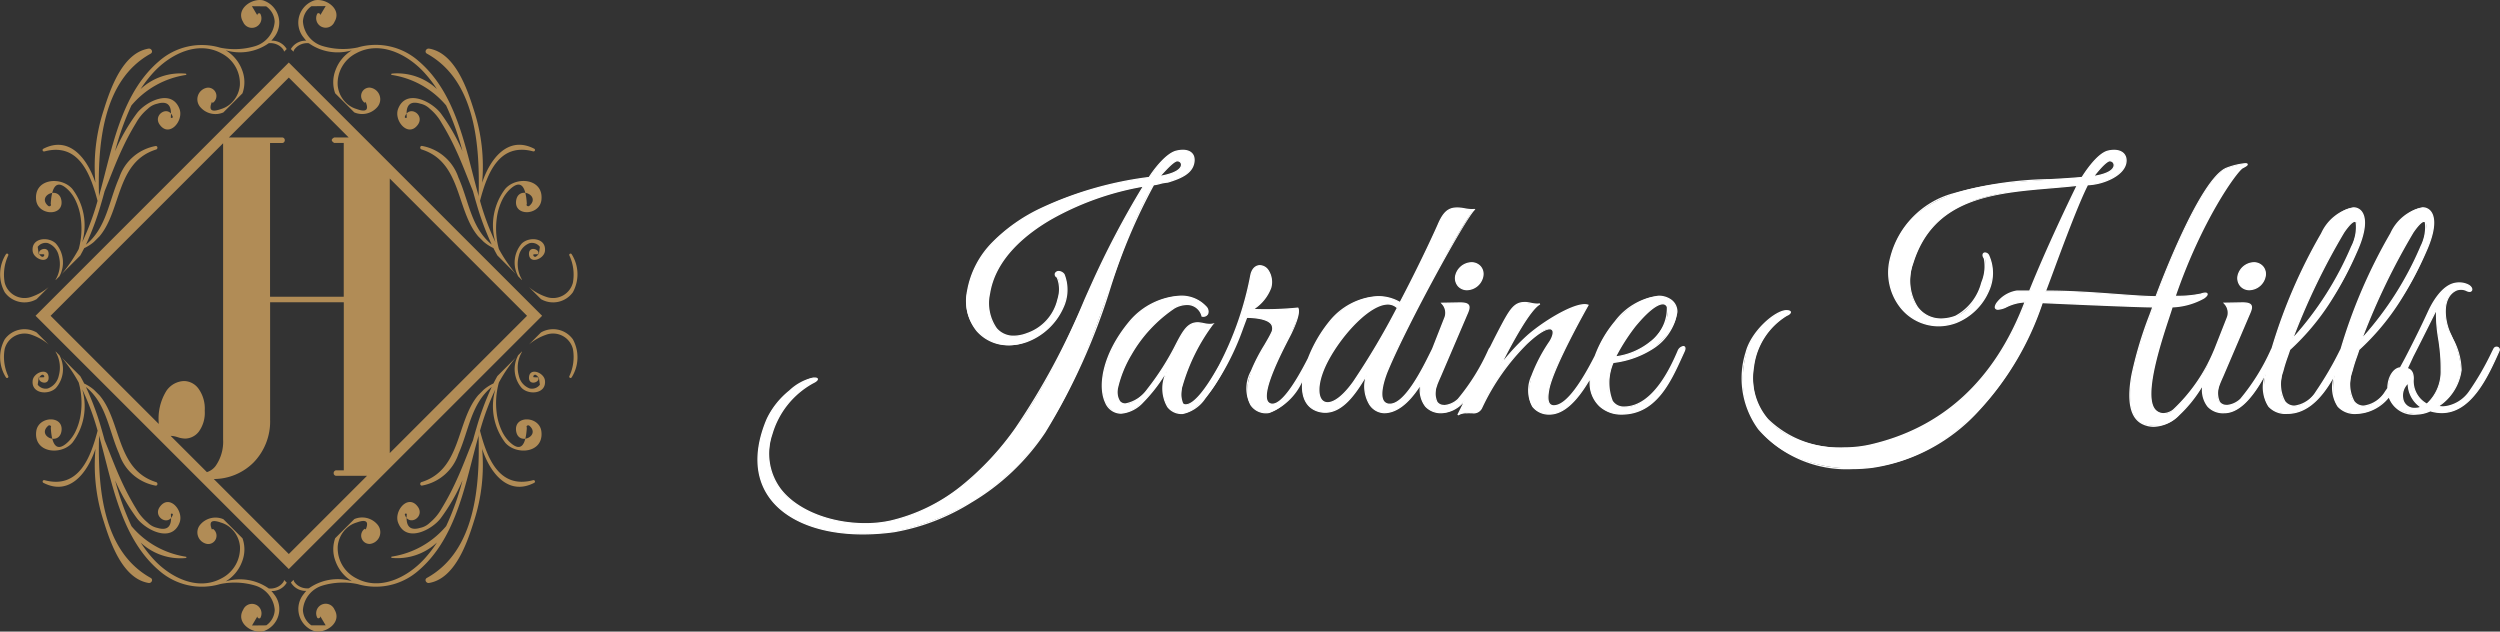
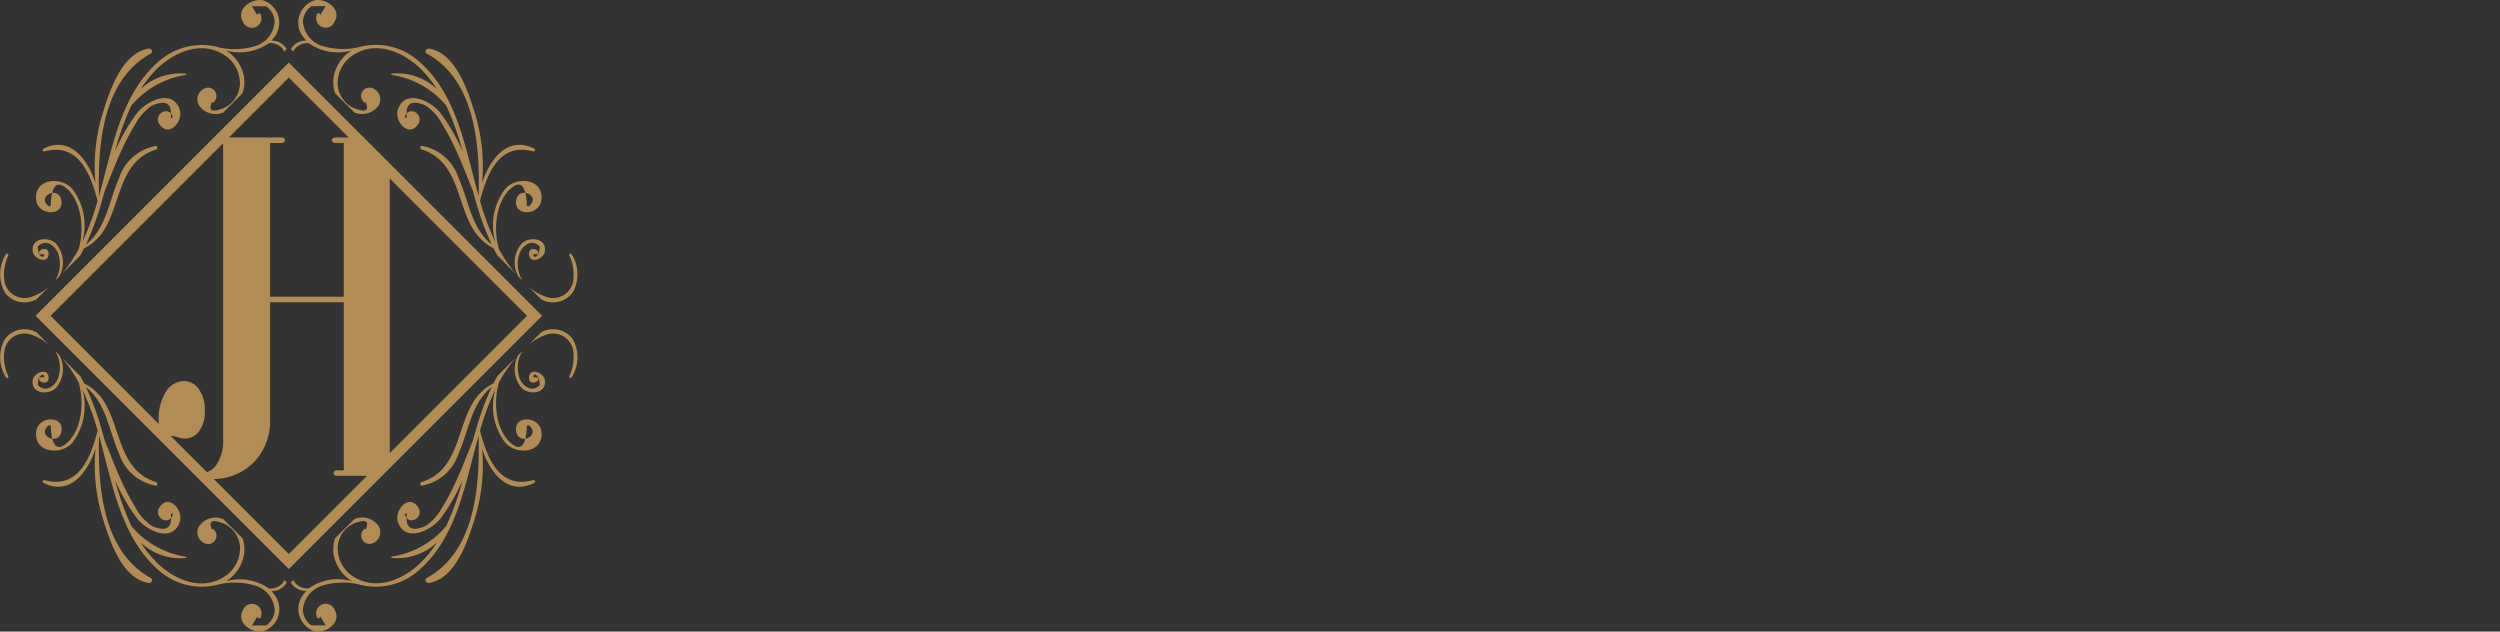
<svg xmlns="http://www.w3.org/2000/svg" width="190.001" height="48" viewBox="0 0 190.001 48">
  <rect x="0" y="0" width="190.001" height="48" fill="#333333" stroke="none" />
  <g id="Group_1813" data-name="Group 1813" transform="translate(-1119.998 -264.5)">
    <g id="Layer_x0020_1" transform="translate(1119.998 264.5)">
      <path id="Path_2" data-name="Path 2" d="M21.789,3.7a1.32,1.32,0,0,0-.211-.269,1.3,1.3,0,0,0-.957-.367,2.581,2.581,0,0,0,.189-.231A1.78,1.78,0,0,0,19.992,0c-.873-.186-2.1.672-1.518,1.638a.724.724,0,1,0,1.32-.593c-.055-.134-.272-.04-.233.1l-.416-.7,1.085.012a1.489,1.489,0,0,1,.644,1.166,2.094,2.094,0,0,1-1.458,1.849,5.445,5.445,0,0,1-2.692.122,4.92,4.92,0,0,0-4.632,1.022c-2.7,2.3-3.464,6.082-4.322,9.342q-.124.472-.256.945l-.007-.04a.048.048,0,0,0,.014-.037C7.426,11.06,7.746,6.1,11.445,4.055c.221-.122.066-.423-.159-.386C9.322,3.995,8.393,6.7,7.88,8.342a13.771,13.771,0,0,0-.629,5.522c-.6-1.822-1.969-3.616-3.967-2.58a.11.11,0,0,0,.082.2c2.617-.706,3.516,1.729,4.047,3.756a19.866,19.866,0,0,1-1.17,3.148,4.568,4.568,0,0,0-.751-4.062c-.867-.989-2.945-.775-2.744.863.145,1.186,2.118,1.248,1.916.01-.188-1.144-1.891-.34-1,.424.1.082.272-.023.19-.144q.127-2.247,1.334-1.068a2.822,2.822,0,0,1,.514.713,4.472,4.472,0,0,1,.436,1.434A5.858,5.858,0,0,1,5.981,18.9a11.308,11.308,0,0,1-.712,1.148c-.175.246-.369.5-.581.755L6.1,19.393c.1-.184.2-.372.3-.561a3.389,3.389,0,0,0,.735-.471l.425-.425c1.685-1.994,1.254-5.651,4.308-6.6.14-.043.124-.276-.036-.265a3.593,3.593,0,0,0-2.771,2.4c-.8,1.8-.955,3.807-2.533,5.1A21.467,21.467,0,0,0,7.67,15.5q.146-.49.279-.993c.438-1.065.833-2.149,1.324-3.193a19.5,19.5,0,0,1,1.063-1.993,3.785,3.785,0,0,1,.893-1.075,1.449,1.449,0,0,1,.716-.389Q13.13,7.5,12.978,8.9c.048.072.18.031.147-.06-.325-.91-1.534-.151-.987.609.73,1.016,1.847-.307,1.5-1.206-.607-1.569-2.569-.546-3.244.347a14.646,14.646,0,0,0-1.653,2.877A20.529,20.529,0,0,1,9.987,7.988,6.737,6.737,0,0,1,14.123,5.67c.065-.011.04-.1-.014-.1a4.42,4.42,0,0,0-3.422,1.172,9.462,9.462,0,0,1,.991-1.281c1.261-1.363,3.339-2.423,5.151-1.433a2.566,2.566,0,0,1,1.4,2.428,2.117,2.117,0,0,1-.622,1.32,1.888,1.888,0,0,1-.825.488q-1.1.4-.657-.591a.061.061,0,0,0,.086.087.633.633,0,0,0-.438-1.125A.894.894,0,0,0,15.212,8.1a1.519,1.519,0,0,0,1.762.418l1.452-1.452A2.517,2.517,0,0,0,18.4,5.3,2.944,2.944,0,0,0,17.15,3.793a3.8,3.8,0,0,0,3.274-.536,1.231,1.231,0,0,1,.779.179,1.125,1.125,0,0,1,.34.328.933.933,0,0,1,.048.135l.2-.2ZM4.515,20.974a2.191,2.191,0,0,0-.267-2.489c-.561-.561-1.888-.446-1.766.574.073.611,1.183,1.017,1.211.224.028-.774-1.2-.235-.526.192.1.065.253-.071.176-.175l-.4-.008-.078-.559a.757.757,0,0,1,.774-.283,1.313,1.313,0,0,1,.825.964,2.335,2.335,0,0,1-.236,1.81.045.045,0,0,0,0,.035l.286-.286Zm-.818.818a4.044,4.044,0,0,1-1.283.732A1.557,1.557,0,0,1,.357,21.458a3.438,3.438,0,0,1,.276-2.089.1.1,0,0,0-.183-.075,2.847,2.847,0,0,0-.091,2.892,1.849,1.849,0,0,0,2.422.523l.916-.917Zm-.916,3.446a1.849,1.849,0,0,0-2.422.523A2.847,2.847,0,0,0,.45,28.653a.1.1,0,0,0,.183-.075,3.434,3.434,0,0,1-.276-2.089,1.557,1.557,0,0,1,2.057-1.066,4.036,4.036,0,0,1,1.284.733l-.917-.917Zm1.448,1.448a.044.044,0,0,0,0,.035,2.335,2.335,0,0,1,.236,1.81,1.314,1.314,0,0,1-.825.964.756.756,0,0,1-.774-.283l.078-.558.4-.008c.077-.1-.074-.24-.176-.175-.67.427.553.965.526.192-.029-.793-1.138-.388-1.211.224-.122,1.019,1.2,1.135,1.766.574a2.191,2.191,0,0,0,.267-2.489l-.286-.286Zm.459.459c.212.252.407.509.582.755a11.4,11.4,0,0,1,.712,1.148,5.849,5.849,0,0,1,.161,2.344,4.488,4.488,0,0,1-.436,1.434,2.835,2.835,0,0,1-.514.713Q3.986,34.716,3.859,32.47c.082-.121-.094-.227-.19-.144-.9.765.808,1.569,1,.424.2-1.238-1.77-1.176-1.916.01-.2,1.637,1.877,1.852,2.744.862a4.567,4.567,0,0,0,.751-4.062,19.866,19.866,0,0,1,1.17,3.148c-.531,2.027-1.43,4.462-4.047,3.756a.11.11,0,0,0-.082.2c2,1.035,3.363-.758,3.967-2.58a13.77,13.77,0,0,0,.629,5.521c.512,1.642,1.441,4.347,3.406,4.673.224.037.38-.264.159-.386-3.7-2.045-4.019-7-3.924-10.761a.049.049,0,0,0-.014-.037l.007-.04q.133.472.256.945c.858,3.26,1.62,7.043,4.322,9.342a4.919,4.919,0,0,0,4.632,1.022,5.451,5.451,0,0,1,2.692.122,2.094,2.094,0,0,1,1.458,1.849,1.49,1.49,0,0,1-.644,1.166l-1.085.011.416-.7c-.039.136.177.23.233.1a.724.724,0,1,0-1.32-.593c-.578.966.644,1.824,1.518,1.638a1.78,1.78,0,0,0,.817-2.834,2.509,2.509,0,0,0-.189-.231,1.3,1.3,0,0,0,.957-.367,1.32,1.32,0,0,0,.211-.269l-.2-.2a.949.949,0,0,1-.048.135,1.119,1.119,0,0,1-.34.328,1.236,1.236,0,0,1-.779.179,3.8,3.8,0,0,0-3.274-.536A2.944,2.944,0,0,0,18.4,42.647a2.523,2.523,0,0,0,.029-1.762l-1.452-1.452a1.519,1.519,0,0,0-1.762.418.894.894,0,0,0,.565,1.468.633.633,0,0,0,.438-1.125c-.058-.055-.136.028-.086.087q-.44-.99.657-.591a1.878,1.878,0,0,1,.825.488,2.118,2.118,0,0,1,.622,1.32,2.565,2.565,0,0,1-1.4,2.428c-1.812.99-3.89-.07-5.151-1.433a9.388,9.388,0,0,1-.991-1.281,4.418,4.418,0,0,0,3.422,1.172c.054-.007.079-.094.014-.1a6.738,6.738,0,0,1-4.136-2.318,20.558,20.558,0,0,1-1.246-3.483A14.677,14.677,0,0,0,10.4,39.355c.675.894,2.637,1.917,3.244.348.348-.9-.77-2.223-1.5-1.207-.546.76.663,1.519.987.609.033-.091-.1-.132-.147-.061q.152,1.408-1.034,1.047a1.449,1.449,0,0,1-.716-.389,3.79,3.79,0,0,1-.893-1.075,19.5,19.5,0,0,1-1.063-1.993c-.491-1.043-.886-2.127-1.324-3.193q-.134-.5-.279-.993a21.462,21.462,0,0,0-1.146-3.066c1.577,1.292,1.731,3.3,2.533,5.1a3.59,3.59,0,0,0,2.771,2.4c.159.01.176-.222.036-.265-3.055-.952-2.622-4.61-4.309-6.6l-.424-.424a3.375,3.375,0,0,0-.736-.471q-.143-.285-.3-.562L4.689,27.145Zm17.42,17.1a1.322,1.322,0,0,0,.212.269,1.3,1.3,0,0,0,.957.367,2.582,2.582,0,0,0-.189.231,1.78,1.78,0,0,0,.817,2.834c.873.186,2.1-.672,1.518-1.638a.724.724,0,1,0-1.32.593c.055.134.272.04.233-.1l.416.7L23.665,47.5a1.488,1.488,0,0,1-.644-1.166,2.094,2.094,0,0,1,1.457-1.849,5.451,5.451,0,0,1,2.692-.122A4.92,4.92,0,0,0,31.8,43.341c2.7-2.3,3.464-6.082,4.322-9.342q.124-.472.256-.945l.007.04a.049.049,0,0,0-.014.037c.095,3.756-.225,8.716-3.924,10.761-.221.122-.066.424.159.386,1.965-.325,2.893-3.031,3.406-4.673a13.779,13.779,0,0,0,.629-5.521c.6,1.822,1.969,3.616,3.967,2.58a.11.11,0,0,0-.082-.2c-2.617.706-3.516-1.729-4.047-3.756a19.867,19.867,0,0,1,1.17-3.148,4.567,4.567,0,0,0,.751,4.062c.867.989,2.945.775,2.744-.862-.145-1.187-2.118-1.248-1.916-.01.188,1.145,1.891.34,1-.424-.1-.082-.272.023-.19.144q-.127,2.246-1.334,1.068a2.837,2.837,0,0,1-.515-.713,4.488,4.488,0,0,1-.436-1.434,5.858,5.858,0,0,1,.161-2.344,11.275,11.275,0,0,1,.712-1.148c.175-.246.369-.5.582-.754L37.8,28.554q-.155.277-.3.562a3.389,3.389,0,0,0-.735.471l-.426.426c-1.685,1.995-1.254,5.65-4.307,6.6-.14.044-.124.276.036.265a3.59,3.59,0,0,0,2.771-2.4c.8-1.8.955-3.807,2.533-5.1a21.456,21.456,0,0,0-1.146,3.066q-.146.49-.28.993c-.438,1.065-.833,2.149-1.324,3.193a19.393,19.393,0,0,1-1.062,1.993,3.79,3.79,0,0,1-.893,1.075,1.447,1.447,0,0,1-.716.389q-1.186.361-1.034-1.047c-.048-.072-.18-.031-.147.061.325.91,1.534.151.988-.609-.73-1.016-1.847.307-1.5,1.207.606,1.569,2.568.546,3.243-.348a14.646,14.646,0,0,0,1.653-2.877,20.513,20.513,0,0,1-1.246,3.483,6.737,6.737,0,0,1-4.136,2.318c-.065.011-.04.1.015.1a4.42,4.42,0,0,0,3.422-1.172,9.471,9.471,0,0,1-.991,1.281c-1.26,1.363-3.338,2.423-5.151,1.433a2.565,2.565,0,0,1-1.4-2.428,2.118,2.118,0,0,1,.622-1.32,1.887,1.887,0,0,1,.825-.488q1.1-.4.657.591c.051-.059-.028-.142-.086-.087a.633.633,0,0,0,.438,1.125.894.894,0,0,0,.565-1.468,1.519,1.519,0,0,0-1.761-.418l-1.453,1.453a2.515,2.515,0,0,0,.029,1.762,2.943,2.943,0,0,0,1.246,1.509,3.8,3.8,0,0,0-3.274.536,1.231,1.231,0,0,1-.779-.179,1.113,1.113,0,0,1-.34-.328.931.931,0,0,1-.048-.135l-.2.2ZM39.382,26.972a2.191,2.191,0,0,0,.267,2.489c.561.561,1.887.446,1.766-.574-.073-.611-1.183-1.017-1.212-.224-.028.774,1.2.235.526-.192-.1-.065-.253.071-.176.175l.4.008c.026.186.052.372.078.558a.757.757,0,0,1-.774.283,1.315,1.315,0,0,1-.826-.964,2.337,2.337,0,0,1,.237-1.81.042.042,0,0,0,0-.035l-.286.286Zm.818-.818a4.047,4.047,0,0,1,1.282-.732,1.557,1.557,0,0,1,2.057,1.066,3.434,3.434,0,0,1-.276,2.089.1.1,0,0,0,.183.075,2.847,2.847,0,0,0,.091-2.892,1.85,1.85,0,0,0-2.421-.523l-.916.916Zm.916-3.445a1.85,1.85,0,0,0,2.421-.523,2.848,2.848,0,0,0-.091-2.892.1.1,0,0,0-.183.075,3.434,3.434,0,0,1,.276,2.089,1.557,1.557,0,0,1-2.057,1.066,4.038,4.038,0,0,1-1.281-.73l.915.915ZM39.667,21.26a.045.045,0,0,0,0-.035,2.338,2.338,0,0,1-.237-1.81,1.315,1.315,0,0,1,.826-.964.756.756,0,0,1,.774.283l-.078.559-.4.008c-.077.1.074.24.176.175.67-.427-.553-.965-.526-.192.029.793,1.138.388,1.212-.224.122-1.02-1.2-1.135-1.766-.574a2.19,2.19,0,0,0-.267,2.488l.286.286Zm-.46-.46c-.212-.252-.406-.508-.58-.754a11.309,11.309,0,0,1-.712-1.148,5.849,5.849,0,0,1-.161-2.344,4.481,4.481,0,0,1,.436-1.434,2.828,2.828,0,0,1,.515-.713q1.206-1.178,1.334,1.068c-.082.121.094.226.19.144.9-.765-.807-1.568-1-.424-.2,1.238,1.77,1.176,1.916-.01.2-1.637-1.877-1.852-2.744-.863a4.567,4.567,0,0,0-.751,4.062,19.867,19.867,0,0,1-1.17-3.148c.531-2.026,1.43-4.462,4.047-3.756a.11.11,0,0,0,.082-.2c-2-1.035-3.363.758-3.967,2.58a13.782,13.782,0,0,0-.629-5.522C35.5,6.7,34.575,3.993,32.61,3.668c-.225-.037-.38.264-.159.386,3.7,2.045,4.019,7,3.924,10.761a.048.048,0,0,0,.014.037l-.007.04q-.133-.472-.256-.945c-.858-3.26-1.62-7.043-4.322-9.342a4.919,4.919,0,0,0-4.632-1.022,5.445,5.445,0,0,1-2.692-.122,2.093,2.093,0,0,1-1.457-1.849A1.487,1.487,0,0,1,23.666.446L24.751.435l-.416.7c.039-.136-.177-.23-.233-.1a.724.724,0,1,0,1.32.593C26,.67,24.778-.187,23.9,0a1.78,1.78,0,0,0-.817,2.834,2.441,2.441,0,0,0,.189.231,1.3,1.3,0,0,0-.957.367,1.34,1.34,0,0,0-.212.269l.2.2a1.007,1.007,0,0,1,.048-.135,1.113,1.113,0,0,1,.34-.328,1.236,1.236,0,0,1,.779-.179,3.8,3.8,0,0,0,3.274.536A2.945,2.945,0,0,0,25.5,5.3a2.521,2.521,0,0,0-.029,1.762l1.453,1.453A1.519,1.519,0,0,0,28.684,8.1a.894.894,0,0,0-.565-1.468.633.633,0,0,0-.438,1.125c.058.055.136-.028.086-.087q.44.99-.657.591a1.882,1.882,0,0,1-.825-.488,2.117,2.117,0,0,1-.622-1.32,2.565,2.565,0,0,1,1.4-2.428c1.812-.99,3.89.07,5.151,1.433a9.42,9.42,0,0,1,.991,1.281,4.418,4.418,0,0,0-3.422-1.172c-.054.007-.079.094-.015.1a6.737,6.737,0,0,1,4.136,2.318,20.558,20.558,0,0,1,1.246,3.483A14.677,14.677,0,0,0,33.5,8.59c-.675-.894-2.637-1.917-3.243-.347-.348.9.77,2.222,1.5,1.206.546-.76-.663-1.519-.988-.609-.032.091.1.132.147.06q-.152-1.408,1.034-1.047a1.452,1.452,0,0,1,.716.389,3.785,3.785,0,0,1,.893,1.075,19.284,19.284,0,0,1,1.062,1.993c.491,1.043.886,2.127,1.324,3.193q.134.5.28.993a21.548,21.548,0,0,0,1.146,3.067c-1.577-1.293-1.731-3.3-2.533-5.1a3.591,3.591,0,0,0-2.771-2.4c-.159-.01-.175.222-.036.265,3.053.952,2.622,4.606,4.306,6.6l.428.428a3.364,3.364,0,0,0,.735.47q.141.284.3.561L39.206,20.8ZM21.948,4.725,41.2,23.973,21.948,43.221,2.7,23.973ZM15.722,35.853,12.968,33.1l.039,0a2.006,2.006,0,0,1,.5.1,1.859,1.859,0,0,0,.56.105,1.337,1.337,0,0,0,1.049-.537,2.43,2.43,0,0,0,.443-1.58,2.591,2.591,0,0,0-.472-1.673,1.384,1.384,0,0,0-1.1-.583,1.688,1.688,0,0,0-1.341.746,4,4,0,0,0-.583,2.437v.077L3.843,23.973,16.955,10.861v22.5a3.212,3.212,0,0,1-.577,2.035,1.328,1.328,0,0,1-.655.459ZM21.948,5.868,26.5,10.421H25.4c-.122.064-.187.134-.187.2s.064.14.187.216h.723V22.526h-5.6V10.841h.916a.193.193,0,0,0,.145-.059.212.212,0,0,0,.059-.157.191.191,0,0,0-.059-.145.193.193,0,0,0-.145-.059H17.395l4.553-4.553Zm7.673,7.673L40.053,23.973,29.621,34.406ZM27.892,36.135l-5.944,5.944-5.7-5.7a4.3,4.3,0,0,0,3.025-1.261,4.473,4.473,0,0,0,1.254-3.283V22.946h5.6v12.77h-.56a.19.19,0,0,0-.145.059.192.192,0,0,0-.064.151.19.19,0,0,0,.059.152.193.193,0,0,0,.146.058h2.335Z" transform="translate(0.001 0.027)" fill="#b18c56" fill-rule="evenodd" />
    </g>
    <g id="Layer_x0020_1-2" data-name="Layer_x0020_1" transform="translate(1177.609 275.929)">
-       <path id="Path_3" data-name="Path 3" d="M33.131.727c0-.671-.646-.844-1.391-.645C30.921.33,29.953,1.7,29.73,2.068c-4.543.57-12.885,2.9-13.8,8.64a3.27,3.27,0,0,0,4.493,3.824c2.086-.745,3.649-3.178,2.83-5.09-.4-.5-.919-.05-.522.2.373.4.373,3.352-2.284,4.3-2.085.77-3.2-.795-2.855-3.079.795-4.817,7.721-7.5,11.718-8.144a67.083,67.083,0,0,0-3.972,7.547C23,15.424,18.756,26.249,10.042,28.185c-4,.869-10.552-1.192-8.988-6.629a6.531,6.531,0,0,1,3.128-3.9c.273-.124.547-.372.025-.347-.795.025-2.856,1.539-3.525,3.153-2.607,6.206,2.607,9.484,9.657,8.516a17.994,17.994,0,0,0,11.445-7.547c4.444-6.9,5.04-13.308,8.268-18.819.223,0,.77-.2,1.067-.2.968-.3,1.986-.671,2.011-1.688ZM31.939.8c.274,0,.77.819-1.439,1.192C30.921,1.546,31.666.677,31.939.8Zm4.1,14.573c.249-.5-.124-.645-.348-.2-.521,1.067-2.159,4.221-3.2,4.171-.322,0-.446-.472-.248-1.49a14.388,14.388,0,0,1,2.309-4.643,3.634,3.634,0,0,1-1.043-.1c-.795-.05-1.143.547-1.688,1.589a20.138,20.138,0,0,1-2.21,3.476c-1.167,1.39-2.532,1.589-2.284-.149a8.892,8.892,0,0,1,1.018-2.508,10.679,10.679,0,0,1,3.3-3.55c.919-.5,1.837-.3,2.11.621.422.074.621-.347.274-.72-1.415-1.539-4.27-.621-5.76,1.142-3.749,4.493-1.862,8.838.993,6.107a12.713,12.713,0,0,0,1.787-2.334c-.745,2.607.423,3.252,1.241,3.2,1.49-.124,3-3.1,3.749-4.618Zm6.431.025c.249-.5-.074-.671-.3-.249-.522,1.067-2.061,4.171-3.079,4.146-1.49-.074,1.043-4.618,1.415-5.388.3-.62.7-1.564.522-1.911a23.676,23.676,0,0,1-3.426.1,3.418,3.418,0,0,0,1.366-1.663c.347-1.663-1.267-2.284-1.515-.894a23.047,23.047,0,0,1-3.824,9.112c-.149.224,0,.5.2.323,1.216-1.167,2.408-3.923,3-5.487l.3-.795c1.391.025,2.26.348,1.911,1.167-.274.621-1.167,1.911-1.539,2.93-.993,2.582.521,3.327,1.365,3.128,1.614-.4,2.88-3.028,3.6-4.518ZM54.433,4.5a4.874,4.874,0,0,1-1.067-.1c-.795-.074-1.217.174-1.688,1.291-.6,1.34-1.688,3.624-2.88,5.883-1.787-1.043-3.948-.174-5.338,1.44-1.812,2.185-3.178,6.182-.844,6.827,1.713.447,2.88-1.539,3.624-2.756a2.8,2.8,0,0,0,.224,2.185,1.35,1.35,0,0,0,1.117.671c1.986,0,3.426-3.228,4.022-4.618.223-.5-.174-.6-.372-.149-.522,1.043-1.961,4.121-3.2,4.121-1.167,0-.4-2.086-.149-2.656C49.319,13.215,53.69,5.2,54.435,4.5ZM48.6,11.973a57.924,57.924,0,0,1-3.327,5.611c-2.11,2.98-3.6,1.44-1.961-1.639C44.627,13.513,47.357,10.757,48.6,11.973Zm6.48-2.408a.843.843,0,0,0-.869-1.018,1.266,1.266,0,0,0-1.191,1.018.854.854,0,0,0,.869,1.018A1.243,1.243,0,0,0,55.078,9.565Zm-3.5,8.268c.05-.174.3-.72.3-.72l1.987-4.643c.273-.6.273-.869-.522-.869l-1.366.025a1.072,1.072,0,0,1,.249,1.043l-1.589,4.047c-.522,1.291-.522,3.228,1.34,3.228,1.837,0,3.252-3.153,3.9-4.543.223-.5-.124-.671-.323-.224a15.964,15.964,0,0,1-2.334,3.749A1.625,1.625,0,0,1,52.1,19.4c-.7-.05-.745-.745-.522-1.564ZM64.24,15.35c.248-.5-.149-.671-.348-.223-.521,1.043-2.11,4.3-3.4,4.3-.322,0-.6-.223-.4-1.241.322-1.738,2.979-6.406,2.979-6.406-.844-.3-3.4,1.267-4.593,2.334a18.433,18.433,0,0,0-2.061,2.235c.894-1.787,2.26-4.27,3-4.668a3.634,3.634,0,0,1-1.042-.1c-.795-.05-1.117.373-1.763,1.564-1.216,2.26-2.234,4.617-3.426,6.976a1.471,1.471,0,0,1,.844-.174c.522.025.745,0,.943-.347a16.465,16.465,0,0,1,3.451-4.916c1.911-1.787,2.359-1.118,1.763-.149a12.77,12.77,0,0,0-1.366,2.607c-.745,2.309.446,2.905,1.316,2.905,1.911,0,3.352-3.152,4.1-4.668v-.025Zm6.132-.05c.248-.521-.249-.471-.447-.025-.57,1.316-1.911,4.245-4.1,4.245-1.639,0-1.216-2.508-.844-3.4a7.015,7.015,0,0,0,3.054-1.092c1.589-1.217,2.309-2.9,1.366-3.624-1.093-.819-2.98.124-4.245,1.614a7.77,7.77,0,0,0-1.911,4.643,2.291,2.291,0,0,0,2.384,2.384c2.756,0,3.824-2.756,4.742-4.742Zm-2.582-.7A5.165,5.165,0,0,1,65.158,15.7a14.875,14.875,0,0,1,1.489-2.334c3.054-3.7,3.178-.472,1.142,1.242ZM112.826,1.322c.919-.472-.2-.322-1.167.025-1.961.671-5.04,8.739-5.413,9.781-1.738,0-5.09-.423-8.416-.423.422-1.067,2.26-6.256,3.2-8.093.993,0,2.929-.671,2.929-1.837,0-.7-.7-.894-1.414-.7-.795.248-1.738,1.688-1.911,1.986-4.841.471-12.984-.174-14.548,6.107-.819,3.252,1.987,6.008,4.966,4.916,1.787-.645,3.426-3,2.483-5.065-.174-.373-.6-.224-.323.174.323.472-.347,3.749-2.184,4.419-2.508.919-4.1-1.341-3.252-4.047,1.787-5.735,7.647-5.362,12.513-5.909C99.767,3.7,97.905,7.6,96.665,10.7H95.7a2.364,2.364,0,0,0-1.539.943c-.372.646.4.4.671.273a3.512,3.512,0,0,1,1.49-.4c-1.639,4.32-4.891,9.335-11.842,10.9-3.476.77-9.509-.547-8.813-5.958a5.336,5.336,0,0,1,2.532-3.923c.249-.1.472-.347-.05-.347-.795.025-2.607,1.539-3.028,3.152-1.614,6.206,3.947,9.459,9.608,8.739,6.406-.819,10.949-6.753,12.885-12.513,2.26.1,7.3.323,8.416.323-.6,1.713-3.079,7.7-.819,8.863a2.432,2.432,0,0,0,2.805-.671,13.433,13.433,0,0,0,3.028-4.667c.274-.6-.1-.72-.372-.174a13.044,13.044,0,0,1-3.1,4.493,1,1,0,0,1-1.391,0c-1.092-1.192.844-6.381,1.291-7.845a5.243,5.243,0,0,0,2.408-.671c.423-.3.274-.471-.2-.3a8.46,8.46,0,0,1-1.986.174c1.986-5.785,4.668-9.533,5.139-9.781ZM102.8.8c.3,0,.795.869-1.315,1.192C101.828,1.545,102.548.676,102.8.8Zm11.743,8.764a.843.843,0,0,0-.869-1.018,1.268,1.268,0,0,0-1.192,1.018.854.854,0,0,0,.869,1.018A1.244,1.244,0,0,0,114.539,9.564Zm-3.5,8.268c.05-.174.3-.72.3-.72l1.986-4.643c.274-.6.274-.869-.521-.869l-1.366.025a1.072,1.072,0,0,1,.249,1.043L110.1,16.714c-.521,1.291-.521,3.228,1.341,3.228,1.837,0,3.253-3.153,3.9-4.543.223-.5-.124-.671-.322-.224a15.963,15.963,0,0,1-2.334,3.749,1.627,1.627,0,0,1-1.118.471c-.7-.05-.745-.745-.522-1.564ZM121.491,7.7c1.787-3.973-.894-4.32-2.656-1.366a39.92,39.92,0,0,0-3.773,8.764c-.422,1.49-1.614,4.891,1.166,4.891,2.508,0,3.8-3.352,4.419-4.668.223-.5-.149-.546-.373-.124a26.223,26.223,0,0,1-1.837,3.153c-1.316,1.837-3.3,1.415-2.557-1.564.149-.621.4-1.216.522-1.639a21.713,21.713,0,0,0,5.09-7.448Zm-.373-.373a24.651,24.651,0,0,1-4.518,7.026,52.333,52.333,0,0,1,3.923-8.144c1.341-1.911,1.093-.025.6,1.117Zm5.636.373c1.787-3.973-.894-4.32-2.656-1.366a39.914,39.914,0,0,0-3.774,8.764c-.423,1.49-1.614,4.891,1.167,4.891,2.508,0,3.8-3.352,4.419-4.668.223-.5-.149-.546-.373-.124a26.11,26.11,0,0,1-1.837,3.153c-1.316,1.837-3.3,1.415-2.557-1.564.149-.621.4-1.216.522-1.639a21.714,21.714,0,0,0,5.09-7.448Zm-.373-.373a24.648,24.648,0,0,1-4.518,7.026,52.338,52.338,0,0,1,3.923-8.144c1.341-1.911,1.092-.025.6,1.117Zm5.934,7.919c.124-.248-.249-.4-.373-.149a23.017,23.017,0,0,1-1.862,3.252,2.553,2.553,0,0,1-2.235,1.142l-.174-.025a3.931,3.931,0,0,0,1.763-2.756,6.729,6.729,0,0,0-.894-2.93c-.373-.894-.621-2.607.522-3.153a.986.986,0,0,1,.795.025c.447.224.546-.2.1-.422a1.545,1.545,0,0,0-.918-.124c-.869.124-1.614,1.167-2.061,2.136-.646,1.415-1.465,3.028-2.136,4.3-1.191.05-1.763,3.5,1.242,3.5a2.658,2.658,0,0,0,1.018-.248c2.805.844,4.3-2.483,5.214-4.543Zm-4.394,1.465a3.4,3.4,0,0,1-1.092,2.582,1.972,1.972,0,0,1-1.043-1.911c.025-.819-.522-.795-.522-.795.6-1.092,1.663-3.252,2.334-4.593-.2,1.118.4,3.153.322,4.718Zm-1.515,2.805a1.112,1.112,0,0,1-.5.1c-.968,0-1.291-1.167-.5-1.961A2.2,2.2,0,0,0,126.406,19.519Z" transform="translate(0 -0.004)" fill="#fff" />
-       <path id="Path_3_-_Outline" data-name="Path 3 - Outline" d="M32.285-.046c.561,0,.9.289.9.773V.778h0c-.056.99-1.039,1.375-2.044,1.685l-.015,0a2.979,2.979,0,0,0-.593.108,2.936,2.936,0,0,1-.445.089,43.533,43.533,0,0,0-3.3,7.816,48.287,48.287,0,0,1-4.958,10.981,17.407,17.407,0,0,1-5.618,5.317,16.36,16.36,0,0,1-5.862,2.253,17.568,17.568,0,0,1-2.379.168c-3.345,0-5.976-1.071-7.217-2.938C-.274,24.717-.313,22.707.637,20.445a6.142,6.142,0,0,1,1.73-2.192,3.886,3.886,0,0,1,1.84-.992l.07,0c.108,0,.253.012.275.111.034.155-.308.316-.347.333A6.472,6.472,0,0,0,1.1,21.57,4.478,4.478,0,0,0,1.717,25.7c1.2,1.6,3.729,2.63,6.435,2.63a8.877,8.877,0,0,0,1.879-.191,13.476,13.476,0,0,0,5.381-2.612,21.638,21.638,0,0,0,4.127-4.406A53.874,53.874,0,0,0,24.8,11.347c.174-.392.338-.762.495-1.107a67.282,67.282,0,0,1,3.916-7.46,21.694,21.694,0,0,0-6.934,2.484c-1.872,1.087-4.2,2.941-4.634,5.6a3.332,3.332,0,0,0,.506,2.647,1.65,1.65,0,0,0,1.294.572,2.878,2.878,0,0,0,.989-.2,3.55,3.55,0,0,0,2.319-2.575,2.36,2.36,0,0,0-.05-1.634.279.279,0,0,1-.151-.308.311.311,0,0,1,.31-.2.572.572,0,0,1,.434.243l.007.012a3.213,3.213,0,0,1-.092,2.562,4.929,4.929,0,0,1-2.767,2.594,4.238,4.238,0,0,1-1.385.243A3.157,3.157,0,0,1,16.6,13.736a3.69,3.69,0,0,1-.721-3.036A6.96,6.96,0,0,1,17.8,6.984a12.892,12.892,0,0,1,3.651-2.578A27.45,27.45,0,0,1,29.7,2.021c.239-.389,1.2-1.736,2.026-1.987A2.173,2.173,0,0,1,32.285-.046Zm.8.747c-.014-.562-.5-.647-.8-.647a2.07,2.07,0,0,0-.531.076,5.187,5.187,0,0,0-1.981,1.963l-.013.021-.024,0A27.36,27.36,0,0,0,21.491,4.5a12.793,12.793,0,0,0-3.623,2.557,6.862,6.862,0,0,0-1.892,3.663,3.592,3.592,0,0,0,.7,2.956,3.058,3.058,0,0,0,2.378,1.05,4.138,4.138,0,0,0,1.352-.237,4.826,4.826,0,0,0,2.709-2.54,3.117,3.117,0,0,0,.094-2.477.473.473,0,0,0-.352-.2.212.212,0,0,0-.214.131c-.02.069.021.142.113.2l.01.008a2.4,2.4,0,0,1,.078,1.731,3.648,3.648,0,0,1-2.382,2.645,2.976,2.976,0,0,1-1.023.2,1.747,1.747,0,0,1-1.369-.607,3.429,3.429,0,0,1-.529-2.728c.352-2.137,1.972-4.1,4.682-5.672A21.777,21.777,0,0,1,29.3,2.663l.109-.018-.059.094a66.394,66.394,0,0,0-3.968,7.541c-.156.345-.32.715-.494,1.107a53.956,53.956,0,0,1-5.265,9.789A21.736,21.736,0,0,1,15.475,25.6a13.576,13.576,0,0,1-5.421,2.631,8.978,8.978,0,0,1-1.9.193,10.493,10.493,0,0,1-3.658-.657,6.372,6.372,0,0,1-2.857-2.013,4.572,4.572,0,0,1-.631-4.215,6.586,6.586,0,0,1,3.158-3.931c.189-.086.295-.192.289-.22,0,0-.022-.032-.177-.032l-.066,0c-.73.023-2.8,1.482-3.481,3.122-.937,2.23-.9,4.208.105,5.721C2.056,28.043,4.656,29.1,7.968,29.1a17.466,17.466,0,0,0,2.365-.167,16.258,16.258,0,0,0,5.824-2.24,17.307,17.307,0,0,0,5.585-5.285,48.206,48.206,0,0,0,4.948-10.96,43.467,43.467,0,0,1,3.319-7.857l.014-.025h.029a2.455,2.455,0,0,0,.451-.087,3.054,3.054,0,0,1,.609-.111c1.025-.316,1.945-.681,1.968-1.64Zm69.976-.744c.589,0,.955.314.955.818,0,.531-.4,1.028-1.119,1.4a4.522,4.522,0,0,1-1.829.486c-.717,1.408-1.938,4.7-2.669,6.679-.214.577-.386,1.043-.492,1.314,1.91,0,3.859.147,5.428.262,1.155.085,2.155.158,2.88.161.223-.6,3.387-9.08,5.431-9.779a5.331,5.331,0,0,1,1.388-.326c.045,0,.166,0,.185.079s-.04.146-.367.314l-.019.01c-.485.323-3.1,3.955-5.071,9.674a8.39,8.39,0,0,0,1.9-.17,1.009,1.009,0,0,1,.328-.072c.132,0,.17.059.181.094.03.095-.061.22-.264.363a5.367,5.367,0,0,1-2.4.677c-.059.191-.142.443-.237.731-.644,1.954-1.983,6.021-1.056,7.033a.8.8,0,0,0,.6.263,1.26,1.26,0,0,0,.725-.27,12.917,12.917,0,0,0,3.088-4.475l.019-.036,1-2.54a.972.972,0,0,0-.241-.993l-.064-.079,1.468-.027c.384,0,.6.063.687.2.105.164.032.4-.121.736l-1.985,4.642c0,.006-.247.542-.3.712h0a1.6,1.6,0,0,0,.017,1.271.582.582,0,0,0,.46.23.676.676,0,0,0,.088.006,1.7,1.7,0,0,0,.993-.464,16.013,16.013,0,0,0,2.323-3.735.8.8,0,0,1,.056-.106,40.24,40.24,0,0,1,3.767-8.735,3.5,3.5,0,0,1,2.435-1.979.8.8,0,0,1,.707.372c.365.565.224,1.637-.4,3.018h0a27.739,27.739,0,0,1-2.064,3.86,18.265,18.265,0,0,1-3.027,3.594c-.046.153-.108.329-.173.516a11.447,11.447,0,0,0-.344,1.107,2.747,2.747,0,0,0,.139,2.264.86.86,0,0,0,.7.34,2.231,2.231,0,0,0,1.628-1.08,25.5,25.5,0,0,0,1.833-3.147c.013-.024.026-.047.04-.069l.006-.022a40.141,40.141,0,0,1,3.779-8.776,3.5,3.5,0,0,1,2.435-1.979.8.8,0,0,1,.707.372c.365.565.224,1.637-.4,3.018h0a27.746,27.746,0,0,1-2.064,3.86,18.264,18.264,0,0,1-3.027,3.594c-.046.155-.109.334-.175.524a11.373,11.373,0,0,0-.342,1.1,2.747,2.747,0,0,0,.139,2.264.86.86,0,0,0,.7.34,2.231,2.231,0,0,0,1.628-1.08c.057-.081.113-.163.169-.245.006-.827.436-1.528.968-1.585.119-.213.24-.435.358-.659h0q.133-.257.271-.524v0l.066-.132.017-.031c.545-1.068,1.037-2.078,1.421-2.921.277-.6,1.036-2.013,2.1-2.164a1.59,1.59,0,0,1,.948.129c.255.127.34.315.312.435a.2.2,0,0,1-.209.145.564.564,0,0,1-.247-.069.93.93,0,0,0-.75-.025c-1.085.519-.881,2.17-.5,3.089.079.187.165.377.249.559a5.145,5.145,0,0,1,.649,2.392,3.924,3.924,0,0,1-1.679,2.722l.047.007a1.669,1.669,0,0,0,.243.018,2.669,2.669,0,0,0,1.946-1.142,21.037,21.037,0,0,0,1.748-3.032l.108-.211a.268.268,0,0,1,.241-.155.257.257,0,0,1,.219.116.232.232,0,0,1,0,.233l0,.008c-.836,1.874-2.1,4.7-4.384,4.7a3.07,3.07,0,0,1-.868-.131,2.645,2.645,0,0,1-1.021.245,2.011,2.011,0,0,1-2.137-1.283,3.31,3.31,0,0,1-2.455,1.234,1.771,1.771,0,0,1-1.436-.551,2.7,2.7,0,0,1-.337-2.152c-1.033,1.818-2.177,2.7-3.49,2.7a1.766,1.766,0,0,1-1.44-.557,2.778,2.778,0,0,1-.32-2.229c-1.028,1.84-2.021,2.735-3.032,2.735a1.614,1.614,0,0,1-1.265-.491,2.061,2.061,0,0,1-.419-1.5,9.923,9.923,0,0,1-1.707,2.124,2.875,2.875,0,0,1-1.955.9,1.964,1.964,0,0,1-.908-.218c-.9-.464-1.167-1.722-.8-3.739a29.615,29.615,0,0,1,1.37-4.57c.077-.209.144-.394.2-.548-1.181-.008-5.6-.2-8-.308l-.313-.014a22.444,22.444,0,0,1-4.765,8.092,13.679,13.679,0,0,1-8.149,4.419,12.378,12.378,0,0,1-1.556.1,8.948,8.948,0,0,1-7.137-3.011,6.588,6.588,0,0,1-.969-5.889c.42-1.608,2.225-3.163,3.075-3.19.229,0,.349.046.367.141.023.118-.138.24-.3.3a5.3,5.3,0,0,0-2.5,3.883,4.793,4.793,0,0,0,1.069,3.948,7.677,7.677,0,0,0,5.74,2.156,9.149,9.149,0,0,0,1.944-.2c5.553-1.25,9.516-4.883,11.78-10.8a3.488,3.488,0,0,0-1.4.392,1.708,1.708,0,0,1-.59.157.241.241,0,0,1-.227-.1c-.05-.087-.024-.219.082-.4a2.4,2.4,0,0,1,1.577-.968h.94c1.272-3.175,3.1-6.974,3.573-7.934-.628.069-1.282.124-1.916.178-4.388.371-8.926.755-10.463,5.686a3.738,3.738,0,0,0,.332,3.3,2.157,2.157,0,0,0,1.78.892,3.138,3.138,0,0,0,1.076-.205,3.967,3.967,0,0,0,1.967-2.528,3.091,3.091,0,0,0,.193-1.815c-.132-.192-.1-.312-.074-.367a.189.189,0,0,1,.172-.1A.367.367,0,0,1,93.581,8a3.3,3.3,0,0,1-.014,2.688,4.55,4.55,0,0,1-2.5,2.445,3.918,3.918,0,0,1-1.351.246,3.733,3.733,0,0,1-2.951-1.472,4.327,4.327,0,0,1-.729-3.75,6.77,6.77,0,0,1,4.821-4.9,28.173,28.173,0,0,1,7.38-1.076c.843-.048,1.64-.093,2.366-.163.124-.2,1.083-1.723,1.926-1.986A1.976,1.976,0,0,1,103.057-.043Zm-2.024,2.605c1.015,0,2.879-.678,2.879-1.787,0-.45-.32-.718-.855-.718a1.873,1.873,0,0,0-.5.071c-.747.233-1.674,1.608-1.882,1.963l-.013.022-.025,0c-.734.071-1.541.117-2.395.165a28.1,28.1,0,0,0-7.353,1.071,6.677,6.677,0,0,0-4.757,4.833,4.228,4.228,0,0,0,.711,3.664,3.634,3.634,0,0,0,2.872,1.433,3.818,3.818,0,0,0,1.317-.24,4.446,4.446,0,0,0,2.439-2.39,3.2,3.2,0,0,0,.015-2.607.274.274,0,0,0-.221-.185.089.089,0,0,0-.083.046c-.031.058-.005.157.068.264a3.1,3.1,0,0,1-.18,1.9,4.061,4.061,0,0,1-2.028,2.592,3.237,3.237,0,0,1-1.11.211,2.255,2.255,0,0,1-1.861-.933,3.837,3.837,0,0,1-.347-3.387A6.922,6.922,0,0,1,91.954,3.94,22.19,22.19,0,0,1,98.278,2.8c.664-.056,1.351-.114,2-.188l.091-.01-.041.082c-.4.8-2.312,4.762-3.623,8.04l-.013.031h-1a2.327,2.327,0,0,0-1.5.919c-.111.192-.1.271-.081.3s.089.049.14.049a1.6,1.6,0,0,0,.548-.148,3.483,3.483,0,0,1,1.51-.4h.072l-.026.068c-2.272,5.99-6.269,9.668-11.878,10.93a9.252,9.252,0,0,1-1.966.2,7.776,7.776,0,0,1-5.815-2.19,4.889,4.889,0,0,1-1.093-4.027,5.411,5.411,0,0,1,2.562-3.963c.153-.061.244-.156.237-.192,0-.021-.065-.06-.267-.06-.8.025-2.577,1.574-2.98,3.115a6.492,6.492,0,0,0,.952,5.8,8.849,8.849,0,0,0,7.058,2.972,12.273,12.273,0,0,0,1.543-.1,13.58,13.58,0,0,0,8.089-4.388,22.35,22.35,0,0,0,4.755-8.091l.012-.036.388.017c2.447.108,7,.308,8.064.308h.07l-.023.066c-.058.168-.134.375-.223.616-.784,2.141-2.621,7.153-.621,8.186a1.865,1.865,0,0,0,.862.207,2.776,2.776,0,0,0,1.886-.869,9.9,9.9,0,0,0,1.8-2.28,4.247,4.247,0,0,1,.277-1.077l.206-.525a10.891,10.891,0,0,1-2.662,3.61,1.358,1.358,0,0,1-.785.289.9.9,0,0,1-.672-.3c-.967-1.056.335-5.009,1.034-7.132.1-.3.187-.568.246-.762l.01-.033.034,0a5.324,5.324,0,0,0,2.383-.662c.205-.144.233-.23.226-.251s-.032-.024-.086-.024a.881.881,0,0,0-.293.066,8.634,8.634,0,0,1-2,.177h-.07l.023-.066c1.917-5.586,4.617-9.522,5.163-9.809h0a1.071,1.071,0,0,0,.3-.2.331.331,0,0,0-.079-.007,5.233,5.233,0,0,0-1.355.32c-.8.274-1.933,1.908-3.274,4.726-1.024,2.153-1.887,4.406-2.109,5.026l-.012.033h-.035c-.731,0-1.746-.075-2.922-.161-1.588-.117-3.565-.262-5.494-.262h-.074l.027-.068c.1-.256.285-.752.518-1.381.737-1.989,1.97-5.319,2.687-6.717L101,2.563Zm20.413,5.118c.6-1.329.745-2.395.4-2.922a.706.706,0,0,0-.623-.327c-.727,0-1.65.758-2.349,1.93a40.347,40.347,0,0,0-3.707,8.535.176.176,0,0,1,.245.05.521.521,0,0,1-.035.472l-.05.107c-.189.408-.424.914-.712,1.455a2.956,2.956,0,0,0,.247,2.44,1.673,1.673,0,0,0,1.363.52c1.332,0,2.49-.948,3.539-2.9h0c.095-.511.234-1.013.359-1.441a24.566,24.566,0,0,1-1.648,2.781,2.327,2.327,0,0,1-1.71,1.123.957.957,0,0,1-.78-.378,2.834,2.834,0,0,1-.157-2.349,11.518,11.518,0,0,1,.347-1.116c.067-.191.13-.371.175-.525l0-.013.01-.009a21.972,21.972,0,0,0,5.077-7.432Zm5.263,0c.6-1.329.745-2.395.4-2.922a.706.706,0,0,0-.623-.327c-.727,0-1.65.758-2.349,1.93a40.251,40.251,0,0,0-3.719,8.574.3.3,0,0,1,.179-.072.152.152,0,0,1,.132.07.457.457,0,0,1-.04.409c-.053.112-.11.238-.173.376-.175.384-.392.862-.657,1.356a2.856,2.856,0,0,0,.269,2.35,1.678,1.678,0,0,0,1.359.515,3.241,3.241,0,0,0,2.42-1.244,2.146,2.146,0,0,1-.077-.448l-.005.008h0l-.087.125a2.327,2.327,0,0,1-1.71,1.123.957.957,0,0,1-.78-.378,2.834,2.834,0,0,1-.157-2.349,11.451,11.451,0,0,1,.345-1.108c.068-.194.132-.377.178-.532l0-.013.01-.009a21.974,21.974,0,0,0,5.077-7.432Zm3.372,2.988c.036,0,.1-.009.112-.068.02-.086-.062-.224-.259-.323a1.5,1.5,0,0,0-.89-.119c-.263.038-1.189.3-2.022,2.107-.355.778-.782,1.66-1.272,2.628a.182.182,0,0,1,.246.04.209.209,0,0,1,.03.087c.39-.766.816-1.619,1.173-2.336l.355-.711.094.031a8.565,8.565,0,0,0,.132,2.3,13.827,13.827,0,0,1,.191,2.409h0a3.6,3.6,0,0,1-1.111,2.618l-.024.019-.028-.013a2.032,2.032,0,0,1-1.071-1.959c.017-.564-.244-.7-.39-.733a9.66,9.66,0,0,1-1.323,2.072,1.908,1.908,0,0,0,2.06,1.269,2.571,2.571,0,0,0,1-.244l.017-.007.017.005a2.978,2.978,0,0,0,.856.132c2.225,0,3.472-2.8,4.3-4.648l.006-.01a.131.131,0,0,0,0-.128.158.158,0,0,0-.134-.069.168.168,0,0,0-.152.1l-.108.211a21.067,21.067,0,0,1-1.76,3.051,2.763,2.763,0,0,1-2.023,1.179,1.769,1.769,0,0,1-.258-.019l-.3-.043.109-.073a3.9,3.9,0,0,0,1.74-2.716,5.069,5.069,0,0,0-.64-2.346c-.084-.184-.171-.373-.25-.562-.4-.953-.6-2.669.546-3.218a1.024,1.024,0,0,1,.835.023A.485.485,0,0,0,130.081,10.669Zm-19.09,7.149h0c.05-.175.291-.7.3-.727l1.985-4.642c.117-.255.213-.508.128-.641-.069-.108-.26-.158-.6-.158l-1.267.023a1,1,0,0,1,.2,1.014l-.875,2.227a.273.273,0,0,1,.163-.066.149.149,0,0,1,.129.071.6.6,0,0,1-.064.522c-.482,1.019-.868,1.77-1.215,2.363a2.083,2.083,0,0,0,.377,1.63,1.519,1.519,0,0,0,1.191.457c1,0,2.041-.991,3.086-2.944.1-.5.234-.982.354-1.392a14.394,14.394,0,0,1-2.163,3.4,1.79,1.79,0,0,1-1.061.492.749.749,0,0,1-.1-.006.675.675,0,0,1-.532-.271A1.662,1.662,0,0,1,110.991,17.818Zm16.88-1.107a13.768,13.768,0,0,0-.19-2.389,11.25,11.25,0,0,1-.165-2.047l-.227.456c-.457.915-1.025,2.054-1.487,2.95l-.02.043c-.114.251-.242.532-.39.834.164.045.464.213.445.828a1.938,1.938,0,0,0,.986,1.851,3.3,3.3,0,0,0,1.048-2.526Zm-17.961.823c.313-.554.662-1.241,1.085-2.135.106-.23.1-.373.07-.426a.05.05,0,0,0-.045-.025c-.067,0-.182.088-.287.283l-.589,1.5A4.19,4.19,0,0,0,109.91,17.534Zm10.026-.814c.192-.38.356-.74.494-1.042.063-.138.12-.264.173-.376.075-.168.074-.272.047-.313a.053.053,0,0,0-.048-.025c-.053,0-.148.049-.239.186-.025.088-.053.181-.081.28C120.17,15.805,120.039,16.253,119.935,16.72Zm5.776-1.084c.055-.122.107-.234.154-.335.075-.168.074-.272.047-.313a.053.053,0,0,0-.048-.025c-.066,0-.174.071-.266.229l-.082.161h0c-.089.176-.18.353-.271.525h0c-.123.236-.243.464-.358.683l-.013.025h-.015c-.314.558-.626,1.069-.929,1.519a2.1,2.1,0,0,0,.062.5,9.65,9.65,0,0,0,1.249-1.967h-.053l.035-.074C125.352,16.325,125.517,16.012,125.711,15.636Zm-11.014.977c.213-.417.392-.8.543-1.13l.05-.107c.086-.192.078-.32.042-.377s-.139-.025-.215.087l-.007.025c-.028.1-.059.2-.092.318C114.917,15.775,114.8,16.185,114.7,16.614Zm9.238,1.3c.261-.4.529-.836.8-1.312A1.413,1.413,0,0,0,123.935,17.917ZM102.741.738a.174.174,0,0,1,.066.012.372.372,0,0,1,.311.352c.016.205-.112.707-1.63.94l-.124.019.077-.1C101.874,1.4,102.451.738,102.741.738ZM101.6,1.923c1.355-.233,1.43-.679,1.42-.813A.273.273,0,0,0,102.8.85h-.012l-.011-.005a.071.071,0,0,0-.032-.007C102.561.838,102.137,1.241,101.6,1.923ZM31.88.739a.2.2,0,0,1,.07.012.342.342,0,0,1,.286.319c.017.2-.118.7-1.728.972l-.147.025.1-.108.178-.191C31.161,1.205,31.613.739,31.88.739ZM30.639,1.918c1.43-.269,1.509-.708,1.5-.839a.241.241,0,0,0-.2-.227h-.011l-.01,0A.092.092,0,0,0,31.88.839c-.245,0-.8.6-1.165,1ZM53.125,4.339c.076,0,.156,0,.245.012.112.009.228.029.351.05a3.112,3.112,0,0,0,.529.061,1.344,1.344,0,0,0,.177-.011l.015,0,.078.039-.051.05c-.713.665-5.07,8.617-6.543,12.123-.283.65-.677,1.879-.355,2.37a.5.5,0,0,0,.458.217c1.132,0,2.474-2.713,3.048-3.871l.111-.223c.01-.022.021-.044.033-.066l.958-2.439a.972.972,0,0,0-.241-.993l-.063-.079,1.468-.027c.384,0,.6.063.687.2.105.164.032.4-.12.736l-1.986,4.642c0,.006-.247.546-.3.714l-.016.056a1.544,1.544,0,0,0,.032,1.214.582.582,0,0,0,.46.23.675.675,0,0,0,.088.006,1.693,1.693,0,0,0,.992-.464A16.015,16.015,0,0,0,55.5,15.153a.674.674,0,0,1,.12-.188c.34-.689.65-1.294.948-1.848.6-1.109.942-1.594,1.687-1.594.039,0,.081,0,.123,0a3.035,3.035,0,0,1,.353.056,2.51,2.51,0,0,0,.479.064.931.931,0,0,0,.2-.02l.034.093c-.733.392-2.061,2.838-2.773,4.233a16.6,16.6,0,0,1,1.774-1.881c1.084-.971,3.329-2.383,4.377-2.383a.8.8,0,0,1,.265.04l.056.02-.03.052c-.027.047-2.656,4.68-2.973,6.39-.1.534-.087.891.054,1.061a.356.356,0,0,0,.294.121c.789,0,1.832-1.264,3.1-3.756a8.955,8.955,0,0,1,1.53-2.632,4.934,4.934,0,0,1,3.317-1.935,1.622,1.622,0,0,1,1,.313,1.125,1.125,0,0,1,.441.93,4.068,4.068,0,0,1-1.807,2.774,7.125,7.125,0,0,1-3.051,1.1,3.786,3.786,0,0,0-.056,2.872.975.975,0,0,0,.867.43c2.224,0,3.6-3.173,4.051-4.215a.574.574,0,0,1,.441-.38.159.159,0,0,1,.14.072c.033.053.054.154-.029.342h0l-.014.033c-.059.127-.118.257-.178.389-.89,1.953-2,4.383-4.61,4.383a2.473,2.473,0,0,1-1.682-.618,2.435,2.435,0,0,1-.752-1.814c0-.058,0-.117,0-.176-1.037,1.755-2.037,2.609-3.055,2.609a1.6,1.6,0,0,1-1.3-.6,2.634,2.634,0,0,1-.066-2.372A12.425,12.425,0,0,1,60.149,14.5c.208-.338.289-.652.207-.8a.2.2,0,0,0-.189-.092c-.2,0-.677.143-1.7,1.1a17.02,17.02,0,0,0-3.44,4.9.713.713,0,0,1-.746.382c-.066,0-.14,0-.242-.007l-.184.01a1.061,1.061,0,0,0-.632.155l-.073-.064c.139-.276.282-.563.434-.874a2.368,2.368,0,0,1-1.606.772,1.613,1.613,0,0,1-1.266-.491,2.072,2.072,0,0,1-.417-1.52c-.879,1.335-1.79,2.012-2.711,2.012a1.4,1.4,0,0,1-1.158-.692,2.683,2.683,0,0,1-.291-1.941c-.671,1.093-1.656,2.6-3.027,2.6a1.99,1.99,0,0,1-.5-.066c-.914-.253-1.356-1.052-1.261-2.262a4.64,4.64,0,0,1-2.466,2.337,1.238,1.238,0,0,1-.283.032,1.421,1.421,0,0,1-1.172-.616,2.739,2.739,0,0,1,.031-2.611,13.637,13.637,0,0,1,1.013-1.97c.227-.389.423-.724.528-.962a.6.6,0,0,0,0-.58c-.205-.316-.837-.495-1.827-.516l-.285.761A19.366,19.366,0,0,1,34,18.865a2.78,2.78,0,0,1-1.715,1.177,1.357,1.357,0,0,1-1.183-.527,2.822,2.822,0,0,1-.194-2.422,12.12,12.12,0,0,1-1.621,2.066,2.616,2.616,0,0,1-1.7.863,1.328,1.328,0,0,1-1.218-.854c-.573-1.223-.237-3.681,1.852-6.185A5.451,5.451,0,0,1,32.1,11.042a2.577,2.577,0,0,1,1.959.8.557.557,0,0,1,.158.587.415.415,0,0,1-.477.216l-.03-.005-.009-.03a1.109,1.109,0,0,0-1.113-.85,1.981,1.981,0,0,0-.925.259,10.568,10.568,0,0,0-3.283,3.532,8.7,8.7,0,0,0-1.011,2.489,1.31,1.31,0,0,0,.152,1.021.5.5,0,0,0,.4.169,2.608,2.608,0,0,0,1.646-1.081,20.13,20.13,0,0,0,2.2-3.467c.546-1.044.913-1.667,1.736-1.616a3.036,3.036,0,0,1,.353.056,2.509,2.509,0,0,0,.479.064.931.931,0,0,0,.2-.02l.166-.035-.12.12a14.5,14.5,0,0,0-2.3,4.618,1.965,1.965,0,0,0,.026,1.348.212.212,0,0,0,.173.082h.024c.574,0,1.472-1.057,2.528-2.975h0A24.606,24.606,0,0,0,37.4,9.53c.106-.6.453-.808.742-.808a.824.824,0,0,1,.625.329,1.662,1.662,0,0,1,.246,1.392,3.322,3.322,0,0,1-1.271,1.61c.255.011.533.017.826.017.8,0,1.673-.044,2.451-.123l.034,0,.015.031c.1.2.086.693-.521,1.955-.042.087-.111.221-.2.39-.558,1.084-2.041,3.965-1.595,4.739a.378.378,0,0,0,.336.187h.01c.608,0,1.538-1.193,2.689-3.45a10.4,10.4,0,0,1,1.631-2.813,5.1,5.1,0,0,1,3.7-1.912,3.339,3.339,0,0,1,1.66.435c1.235-2.345,2.308-4.606,2.854-5.834C52.046,4.688,52.437,4.339,53.125,4.339Zm1.125.223A3.188,3.188,0,0,1,53.7,4.5c-.12-.021-.234-.041-.342-.049-.087-.008-.164-.012-.237-.012-.647,0-1,.321-1.4,1.273-.55,1.239-1.635,3.523-2.881,5.887l-.024.046-.045-.026a3.243,3.243,0,0,0-1.655-.447,5,5,0,0,0-3.62,1.877,10.078,10.078,0,0,0-1.209,1.871.183.183,0,0,1,.282.02.53.53,0,0,1-.06.482l-.015.028c-.276.572-.618,1.28-1.032,1.979-.114.9,0,2.044,1.165,2.367a1.888,1.888,0,0,0,.476.063c1.385,0,2.381-1.632,3.041-2.712l.052-.084.091.038a2.705,2.705,0,0,0,.217,2.146,1.306,1.306,0,0,0,1.075.648c.92,0,1.839-.715,2.73-2.127a4.246,4.246,0,0,1,.277-1.071l.224-.57c-.7,1.354-1.782,3.222-2.783,3.222a.6.6,0,0,1-.542-.262c-.425-.649.267-2.281.347-2.465A96.65,96.65,0,0,1,54.313,4.56ZM38.57,12.17c-.35,0-.678-.008-.973-.024l-.144-.008.118-.083a3.311,3.311,0,0,0,1.346-1.633,1.564,1.564,0,0,0-.225-1.308.725.725,0,0,0-.547-.292c-.322,0-.563.271-.644.726a24.536,24.536,0,0,1-1.676,5.372.27.27,0,0,1,.16-.06.168.168,0,0,1,.147.083.223.223,0,0,1,.024.056c.269-.612.485-1.157.627-1.53l.31-.827h.035c1.06.019,1.715.208,1.944.562a.69.69,0,0,1,.012.674c-.107.243-.3.581-.533.973a13.566,13.566,0,0,0-1.005,1.955,2.65,2.65,0,0,0-.043,2.519,1.321,1.321,0,0,0,1.089.573,1.138,1.138,0,0,0,.26-.029c.825-.2,1.647-1.013,2.514-2.474a6.323,6.323,0,0,1,.213-.98c-1.045,1.946-1.878,2.932-2.478,2.932h-.013a.477.477,0,0,1-.419-.237c-.474-.822.974-3.634,1.593-4.835.087-.169.156-.3.2-.388a3.381,3.381,0,0,0,.535-1.836C40.223,12.128,39.363,12.17,38.57,12.17Zm-4.725.382a.289.289,0,0,0,.282-.166.462.462,0,0,0-.14-.479,2.48,2.48,0,0,0-1.886-.766,5.345,5.345,0,0,0-3.8,1.906c-2.061,2.47-2.4,4.882-1.838,6.078a1.233,1.233,0,0,0,1.127.8,2.522,2.522,0,0,0,1.631-.835A12.761,12.761,0,0,0,31,16.763l.091.04c-.433,1.515-.188,2.279.094,2.652a1.252,1.252,0,0,0,1.013.49l.083,0a2.346,2.346,0,0,0,1.4-.864.177.177,0,0,1-.135-.1.317.317,0,0,1-.022-.225,1.567,1.567,0,0,1-1.045.642.309.309,0,0,1-.248-.118c-.175-.213-.191-.694-.047-1.432a14.82,14.82,0,0,1,2.229-4.565l-.078,0a2.584,2.584,0,0,1-.5-.065,2.973,2.973,0,0,0-.341-.055l-.086,0c-.7,0-1.031.566-1.554,1.565a20.221,20.221,0,0,1-2.216,3.485,2.7,2.7,0,0,1-1.722,1.116.606.606,0,0,1-.475-.2,1.379,1.379,0,0,1-.175-1.1A8.8,8.8,0,0,1,28.3,15.5a10.672,10.672,0,0,1,3.321-3.569,2.081,2.081,0,0,1,.973-.271,1.2,1.2,0,0,1,1.2.891A.478.478,0,0,0,33.845,12.553Zm31.139,3.517a6.919,6.919,0,0,0,3.024-1.082,3.971,3.971,0,0,0,1.767-2.694,1.015,1.015,0,0,0-.4-.85,1.524,1.524,0,0,0-.936-.293,4.835,4.835,0,0,0-3.241,1.9,8.831,8.831,0,0,0-1.183,1.828.247.247,0,0,1,.157-.059.184.184,0,0,1,.159.09.489.489,0,0,1-.04.454v.024l-.005.01-.114.234c-.233.477-.522,1.069-.862,1.664-.009.124-.012.246-.01.363a2.235,2.235,0,0,0,2.334,2.334c2.547,0,3.64-2.4,4.519-4.324l.164-.357h0l.014-.033c.09-.188.06-.26.049-.278a.058.058,0,0,0-.056-.026.487.487,0,0,0-.35.321,13.049,13.049,0,0,1-1.449,2.626,3.475,3.475,0,0,1-2.694,1.649,1.07,1.07,0,0,1-.95-.475c-.547-.82-.188-2.4.06-3l.013-.031Zm-5.769-4.323a2.584,2.584,0,0,1-.5-.065,2.972,2.972,0,0,0-.341-.055c-.039,0-.079,0-.116,0-.694,0-1.005.446-1.6,1.542-.277.515-.565,1.075-.878,1.706a.166.166,0,0,1,.17.077.521.521,0,0,1-.035.472l-.05.108A14.168,14.168,0,0,1,53.8,18.993c-.175.359-.337.688-.493,1a1.446,1.446,0,0,1,.537-.089l.185-.01h.006c.1,0,.175.007.24.007.365,0,.512-.074.658-.329A17.109,17.109,0,0,1,58.4,14.643a3.589,3.589,0,0,1,1.772-1.13.291.291,0,0,1,.276.143c.1.184.025.521-.209.9a12.351,12.351,0,0,0-1.361,2.6,2.547,2.547,0,0,0,.051,2.283,1.5,1.5,0,0,0,1.217.558c1.011,0,2.014-.892,3.067-2.728a5.66,5.66,0,0,1,.2-1.08c-1.165,2.181-2.145,3.285-2.915,3.285a.455.455,0,0,1-.371-.157c-.162-.2-.187-.571-.075-1.143.3-1.623,2.653-5.833,2.953-6.366a.792.792,0,0,0-.174-.018c-1.009,0-3.263,1.419-4.311,2.358a17.877,17.877,0,0,0-2.055,2.229l-.084-.054c.59-1.181,1.993-3.871,2.857-4.575ZM51.556,17.74c.079-.219.265-.628.274-.648l1.986-4.642c.117-.255.212-.508.127-.641-.069-.108-.261-.158-.6-.158l-1.267.023a1,1,0,0,1,.2,1.014l-.86,2.191a.252.252,0,0,1,.126-.037.169.169,0,0,1,.146.079.464.464,0,0,1-.033.425A17.675,17.675,0,0,1,50.408,17.8a2.085,2.085,0,0,0,.375,1.634,1.518,1.518,0,0,0,1.191.458,2.47,2.47,0,0,0,1.745-.956c.288-.592.573-1.192.848-1.772l.094-.2a9.691,9.691,0,0,1-1.411,1.994,1.8,1.8,0,0,1-1.061.492.746.746,0,0,1-.1-.006.675.675,0,0,1-.532-.271,1.663,1.663,0,0,1-.032-1.356l.023-.083ZM64.2,15.321a.4.4,0,0,0,.046-.359.084.084,0,0,0-.074-.043c-.061,0-.158.06-.233.228l-.042.085c-.06.121-.132.264-.213.424a6.354,6.354,0,0,0-.35,1.393c.291-.525.542-1.039.748-1.461l.109-.224V15.33ZM50.445,17.55a18.467,18.467,0,0,0,1.113-2.244c.1-.215.055-.307.04-.331a.07.07,0,0,0-.062-.034c-.055,0-.146.05-.226.19l-.629,1.6A4.187,4.187,0,0,0,50.445,17.55ZM36.016,15.3a.358.358,0,0,0,.031-.3.069.069,0,0,0-.062-.035c-.061,0-.165.062-.253.238-.131.269-.344.692-.608,1.172a16.956,16.956,0,0,1-1.457,2.311.256.256,0,0,0-.03.251.078.078,0,0,0,.066.047.145.145,0,0,0,.089-.043c.044-.042.09-.089.136-.138a18.2,18.2,0,0,0,2.061-3.447Zm6.419.052c.086-.184.082-.306.05-.357a.056.056,0,0,0-.051-.03c-.051,0-.139.055-.222.211-.09.184-.2.409-.331.664a7.35,7.35,0,0,0-.377,1.32c.359-.63.661-1.257.91-1.77Zm11.538,3.293a15.64,15.64,0,0,0,1.805-3.157l.05-.108c.086-.192.078-.32.042-.377s-.1-.04-.162.022c-.356.722-.708,1.465-1.05,2.184C54.435,17.677,54.205,18.161,53.973,18.643Zm67.377-13.3a.175.175,0,0,1,.151.085,3.145,3.145,0,0,1-.336,1.92l0,.009a24.654,24.654,0,0,1-4.525,7.032l-.082-.053a52.571,52.571,0,0,1,3.929-8.155C120.878,5.618,121.162,5.343,121.35,5.343ZM121.077,7.3a3.143,3.143,0,0,0,.34-1.817.076.076,0,0,0-.068-.04c-.085,0-.3.1-.786.8a51.351,51.351,0,0,0-3.826,7.9,24.9,24.9,0,0,0,4.334-6.831Zm5.536-1.956a.175.175,0,0,1,.151.085,3.137,3.137,0,0,1-.334,1.913l0,.007A24.652,24.652,0,0,1,121.9,14.39l-.082-.053a52.582,52.582,0,0,1,3.929-8.155C126.141,5.618,126.425,5.343,126.613,5.343Zm-.282,1.976h0l0-.01a3.158,3.158,0,0,0,.345-1.825.076.076,0,0,0-.067-.04c-.085,0-.3.1-.786.8a51.361,51.361,0,0,0-3.826,7.9A24.9,24.9,0,0,0,126.331,7.319ZM113.67,8.5a.933.933,0,0,1,.731.321.909.909,0,0,1,.187.755,1.3,1.3,0,0,1-1.242,1.059.919.919,0,0,1-.7-.3.962.962,0,0,1-.214-.773A1.317,1.317,0,0,1,113.67,8.5Zm-.323,2.035a1.2,1.2,0,0,0,1.143-.976.811.811,0,0,0-.165-.674.835.835,0,0,0-.654-.285,1.213,1.213,0,0,0-1.143.976.862.862,0,0,0,.19.692A.82.82,0,0,0,113.347,10.532ZM54.21,8.5a.933.933,0,0,1,.731.321.909.909,0,0,1,.187.755,1.3,1.3,0,0,1-1.241,1.059.919.919,0,0,1-.7-.3.962.962,0,0,1-.214-.773A1.315,1.315,0,0,1,54.21,8.5Zm-.322,2.035a1.2,1.2,0,0,0,1.142-.976.811.811,0,0,0-.165-.674A.835.835,0,0,0,54.21,8.6a1.211,1.211,0,0,0-1.142.976.863.863,0,0,0,.19.692A.82.82,0,0,0,53.887,10.533ZM68.761,11.61a.4.4,0,0,1,.4.285,3.151,3.151,0,0,1-1.238,2.659h0l-.105.088a5.226,5.226,0,0,1-2.664,1.1h-.081l.036-.072a14.986,14.986,0,0,1,1.495-2.343C67.525,12.221,68.29,11.61,68.761,11.61Zm-1.035,2.982.03-.026a3.153,3.153,0,0,0,1.31-2.637.3.3,0,0,0-.305-.22c-.256,0-.865.219-2.076,1.685a14.917,14.917,0,0,0-1.444,2.249A5.25,5.25,0,0,0,67.727,14.592ZM47.858,11.626a1.07,1.07,0,0,1,.775.311l.027.026L48.642,12a57.581,57.581,0,0,1-3.33,5.617c-.731,1.032-1.469,1.624-2.026,1.624a.629.629,0,0,1-.563-.322c-.343-.572-.135-1.718.543-2.993C44.384,13.856,46.457,11.626,47.858,11.626Zm.678.357a.973.973,0,0,0-.678-.257c-1.321,0-3.4,2.194-4.5,4.243-.792,1.488-.789,2.489-.545,2.894a.527.527,0,0,0,.477.274c.524,0,1.232-.576,1.944-1.582A57.276,57.276,0,0,0,48.536,11.983Zm76.921,5.559.006.112a2.13,2.13,0,0,0,.969,1.822l.076.047-.08.04a1.145,1.145,0,0,1-.519.1.949.949,0,0,1-.912-.585,1.364,1.364,0,0,1,.381-1.462Zm.843,1.967a2.213,2.213,0,0,1-.929-1.735,1.237,1.237,0,0,0-.282,1.27.841.841,0,0,0,.82.523A1.159,1.159,0,0,0,126.3,19.51Z" transform="translate(0 -0.004)" fill="#fff" />
-     </g>
+       </g>
  </g>
</svg>